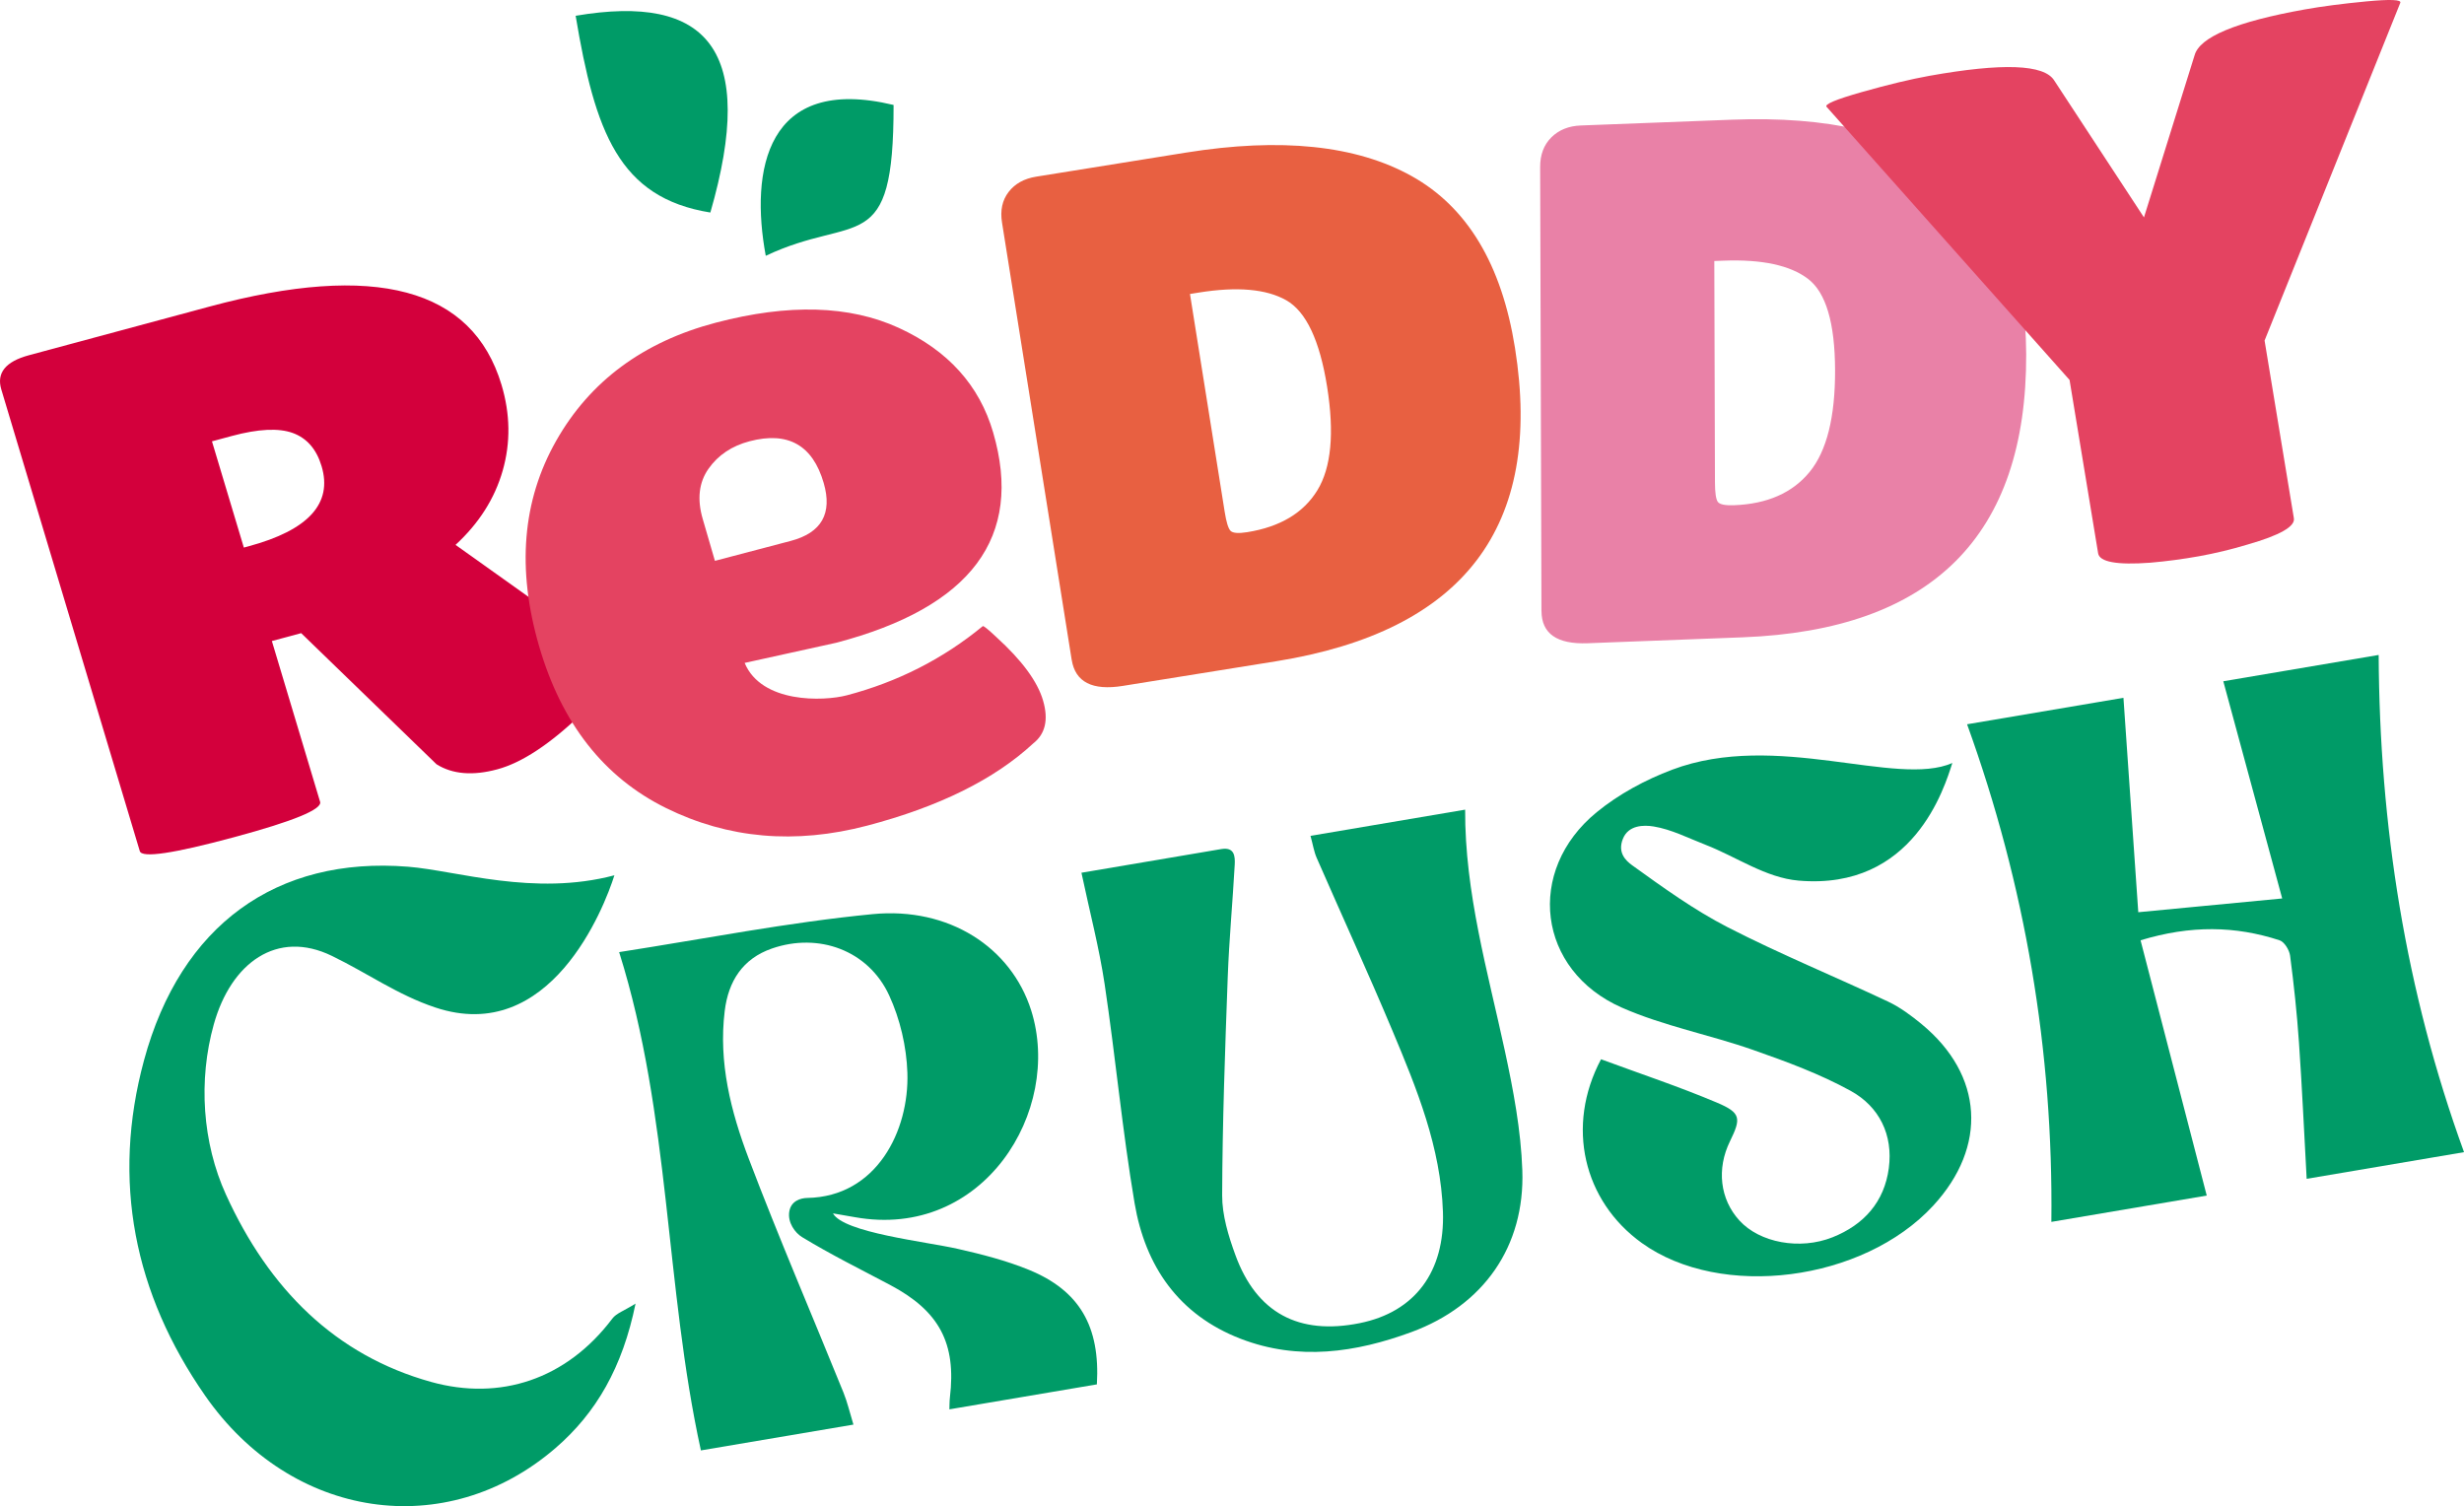
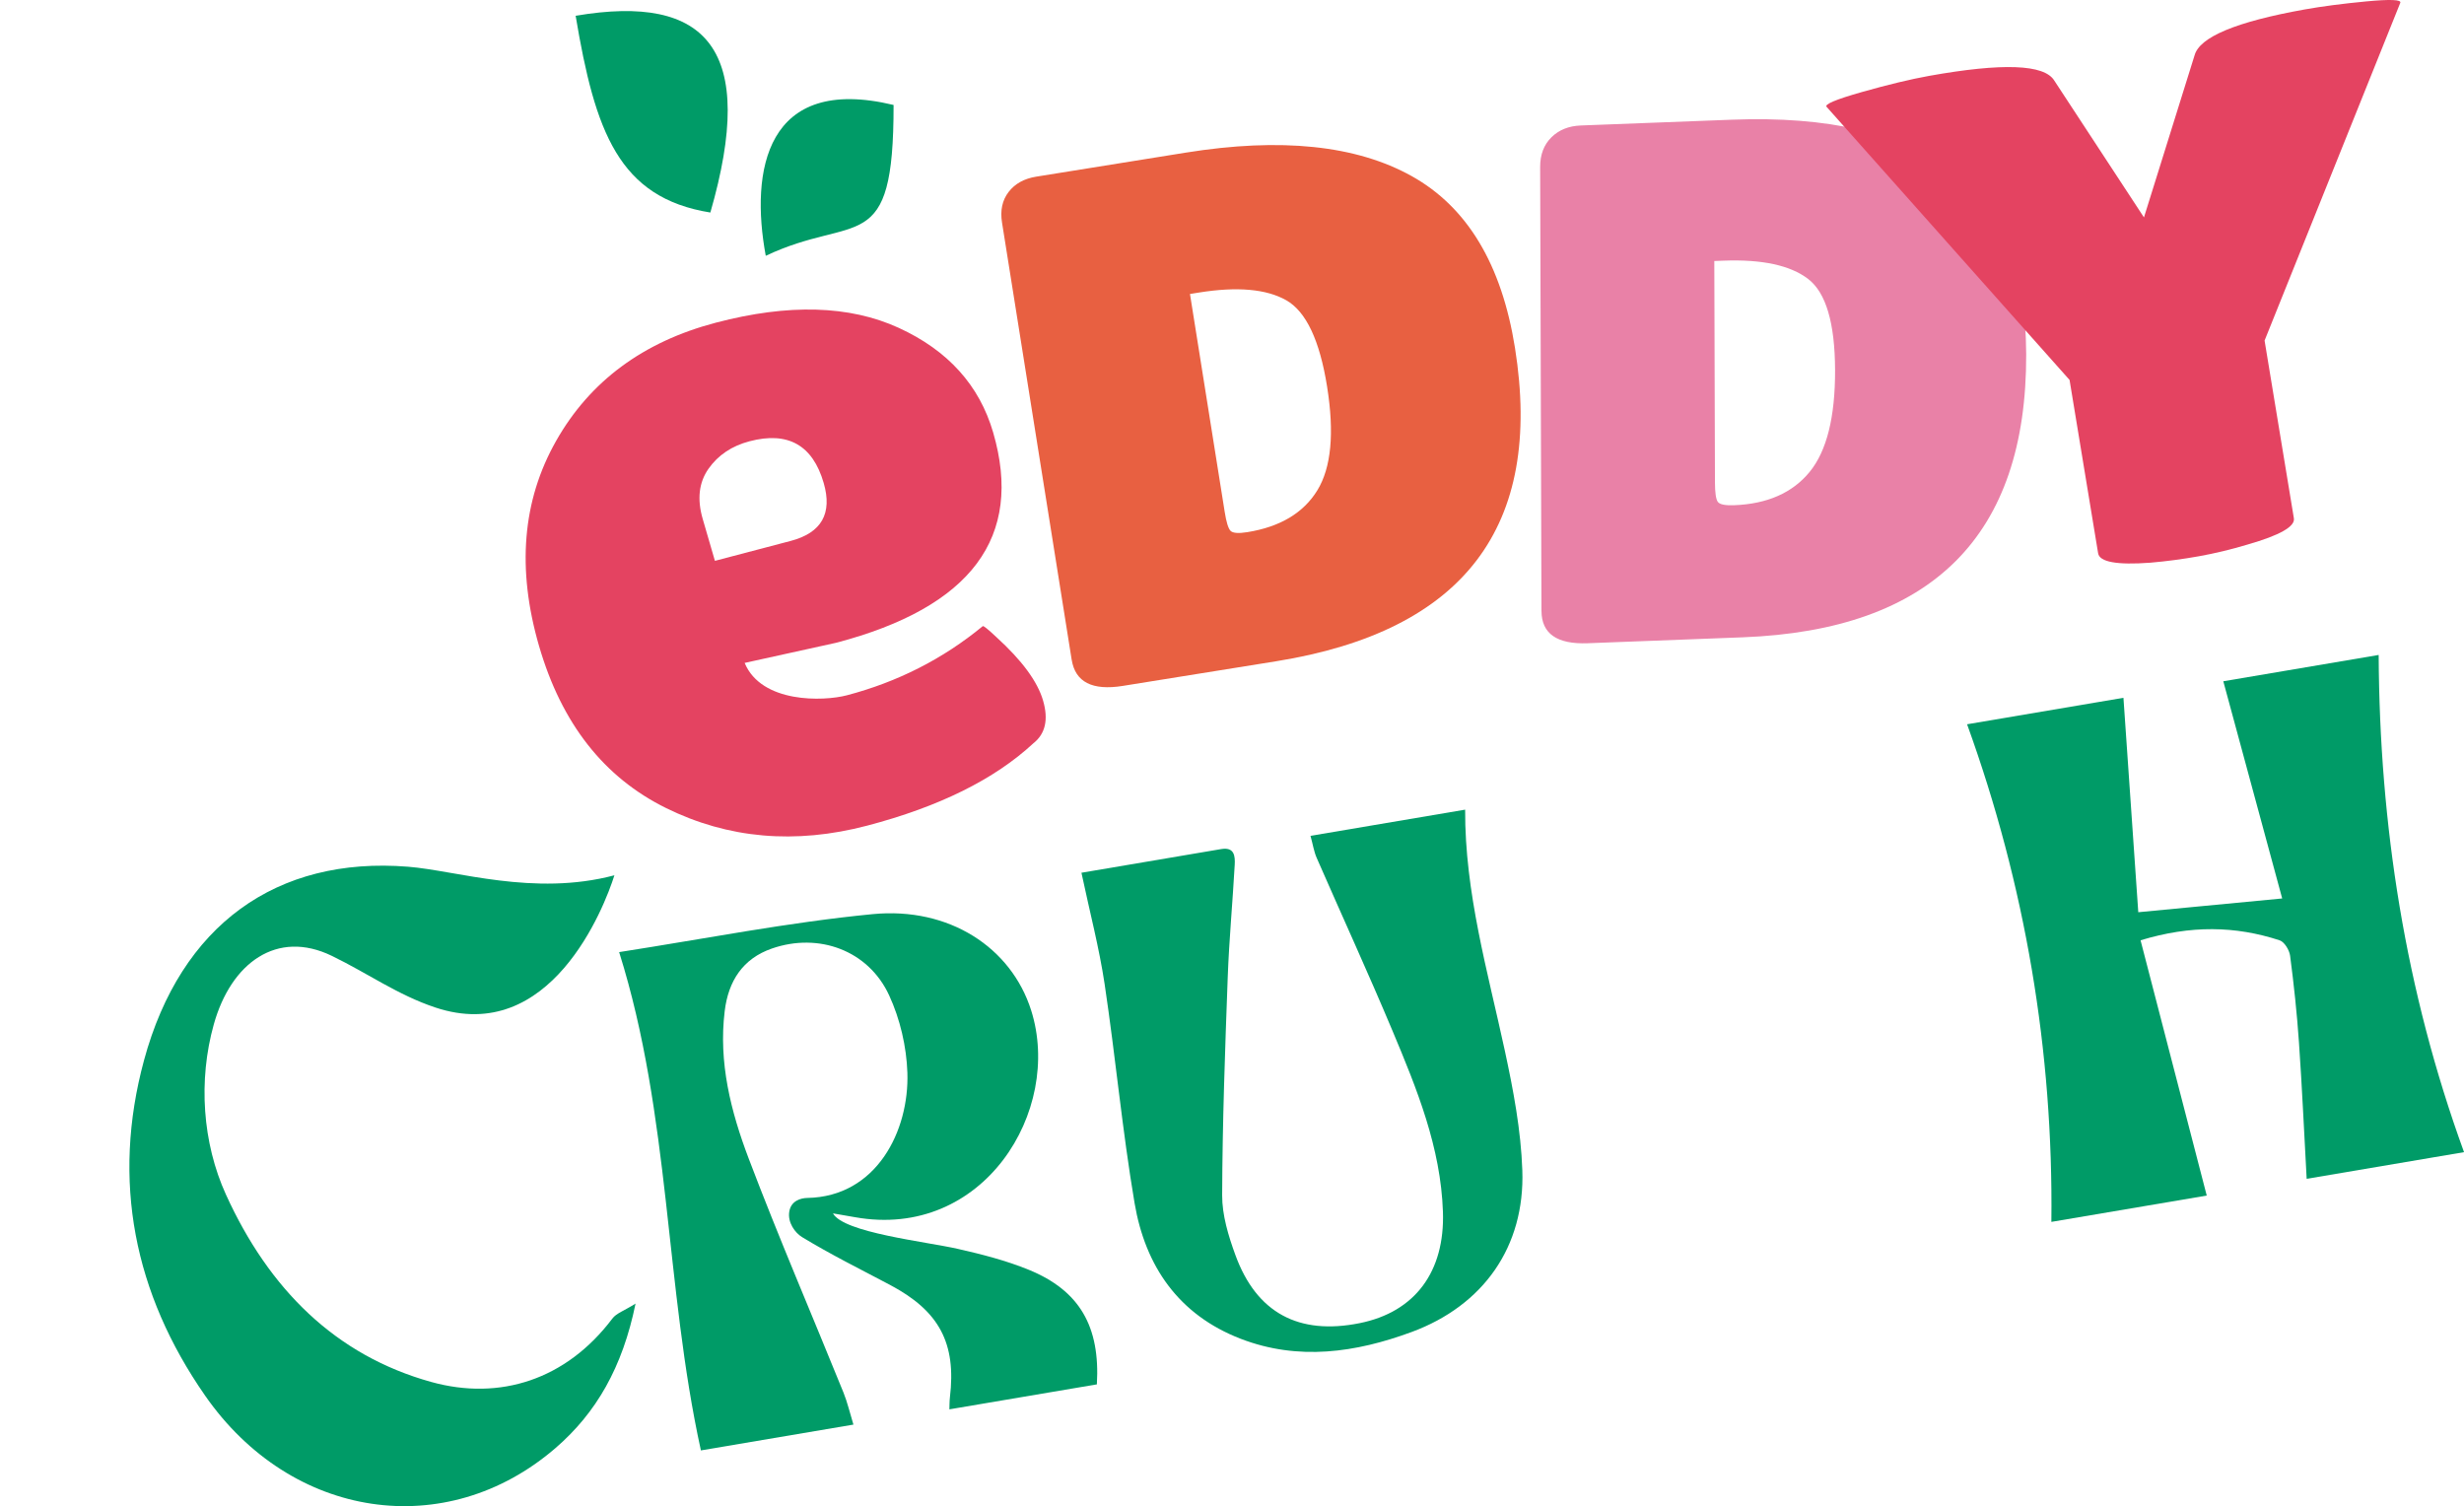
<svg xmlns="http://www.w3.org/2000/svg" id="Calque_2" data-name="Calque 2" viewBox="0 0 940.15 574.67">
  <defs>
    <style>      .cls-1 {        fill: #009b67;      }      .cls-2 {        fill: #e981a7;      }      .cls-3 {        fill: #d3003c;      }      .cls-4 {        fill: #e86041;      }      .cls-5 {        fill: #e44361;      }    </style>
  </defs>
  <g id="Textes">
    <g>
      <g>
        <path class="cls-4" d="M408.9,251.73l-26.58-166.83c-.74-4.63.1-8.52,2.53-11.67,2.42-3.14,5.91-5.08,10.48-5.82l57.14-9.18c36.27-5.82,65-2.83,86.18,8.97,21.18,11.81,34.32,33.65,39.4,65.54,10.87,68.22-19.51,108.07-91.14,119.57l-58.51,9.4c-11.63,1.87-18.13-1.46-19.49-9.99ZM454.04,112.17l13.25,83.14c.62,3.89,1.35,6.29,2.2,7.2.85.91,2.98,1.09,6.4.54,12.54-2.01,21.46-7.34,26.76-15.99,5.29-8.64,6.53-21.81,3.71-39.52-2.82-17.7-8.03-28.7-15.61-32.99-7.59-4.29-18.68-5.27-33.28-2.93l-3.42.55Z" />
-         <path class="cls-3" d="M122.14,305.92c.86,2.88-10.12,7.4-32.96,13.55-23.08,6.22-35.03,7.98-35.84,5.28L.5,148.6c-1.89-6.3,1.61-10.65,10.51-13.05l68.88-18.56c63.23-17.04,100.38-7.09,111.46,29.83,3.35,11.17,3.5,22.08.46,32.73-3.04,10.65-9.04,20.1-18,28.35l62.46,44.49c-.63,4.84-5.39,11.48-14.3,19.91-12.1,11.63-22.84,18.71-32.22,21.24-9.38,2.53-17.11,1.88-23.19-1.93l-51.65-50.03-11.18,3.01,18.4,61.33ZM80.88,168.41l12.16,40.52,1.8-.49c22.84-6.15,32.13-16.35,27.86-30.58-1.94-6.48-5.62-10.7-11.01-12.66-5.4-1.95-13.14-1.57-23.24,1.15l-7.57,2.04Z" />
        <path class="cls-5" d="M394.25,283.64c-14.81,13.72-35.94,24.18-63.39,31.39-27.45,7.21-53.02,4.97-76.73-6.72-23.71-11.69-39.85-32.27-48.43-61.74-8.58-29.47-6.42-55.59,6.5-78.37,12.91-22.77,33.24-37.8,60.96-45.09,27.72-7.28,50.97-6.62,69.75,1.98,18.77,8.61,30.78,21.91,36.03,39.91,11.64,39.95-8.33,66.7-59.9,80.25l-34.92,7.69c6.44,15.47,30.09,14.69,38.97,12.36,19.4-5.1,36.7-13.89,51.86-26.37.2-.32,1.95,1.08,5.25,4.19,9.74,8.86,15.68,16.92,17.79,24.2,2.12,7.28.86,12.71-3.75,16.32ZM314.27,184.24c-4.2-14.43-13.63-19.72-28.26-15.88-6.79,1.78-12.01,5.29-15.68,10.5-3.67,5.22-4.4,11.61-2.2,19.16l4.65,15.97,28.92-7.6c11.78-3.1,15.98-10.48,12.57-22.16Z" />
        <path class="cls-2" d="M588.15,233.13l-.5-169.41c-.01-4.7,1.41-8.47,4.29-11.32,2.87-2.84,6.61-4.35,11.22-4.52l57.71-2.21c36.63-1.4,64.46,5.06,83.51,19.39,19.05,14.33,28.62,37.69,28.72,70.06.21,69.27-35.86,105.29-108.19,108.05l-59.09,2.26c-11.75.45-17.63-3.65-17.66-12.31ZM654.1,99.59l.25,84.42c.01,3.95.37,6.43,1.06,7.44.69,1.01,2.77,1.45,6.22,1.32,12.67-.48,22.28-4.71,28.82-12.68,6.54-7.97,9.79-20.94,9.73-38.91s-3.49-29.56-10.3-34.76c-6.81-5.2-17.59-7.52-32.33-6.96l-3.45.13Z" />
        <path class="cls-5" d="M837.34,21.14c1.88-7.01,15.9-12.86,42.05-17.54,6.59-1.18,14.44-2.2,23.54-3.07,9.1-.86,13.41-.68,12.91.55l-51.78,128.86,11.18,67.81c.52,3.15-5.37,6.5-17.66,10.02-6.25,1.88-12.43,3.37-18.57,4.47-6.14,1.1-12.33,1.92-18.56,2.46-12.72.94-19.35-.26-19.9-3.59l-10.9-66.14-92.66-104.16c-1.09-.95,3.39-2.85,13.45-5.7,10.06-2.85,18.62-4.9,25.67-6.17,27.97-5,43.86-4.41,47.69,1.77l34.24,52.24,19.3-61.82Z" />
      </g>
      <g>
        <g>
          <path class="cls-1" d="M271.04,81.09c-34.97-5.61-44.01-30.89-51.4-75.07,50.44-8.56,69.32,12.98,51.4,75.07Z" />
          <path class="cls-1" d="M292.18,97.6c34.53-16.34,48.85,1.29,48.77-57.55-48.77-11.7-54.79,25.1-48.77,57.55Z" />
        </g>
        <path class="cls-1" d="M782.71,466.19c.74-65.23-9.93-128.31-32.16-189.84,20.87-3.53,39.71-6.72,59.66-10.1,1.91,27.61,3.78,54.69,5.66,81.81,18.69-1.79,36.05-3.45,54.91-5.25-7.53-27.77-14.92-55.03-22.47-82.87,19.19-3.25,38.05-6.44,59.28-10.04.32,64.84,10.16,128.08,32.57,189.71-20.99,3.55-40.07,6.78-60.04,10.17-.97-17.62-1.75-34.84-2.94-52.02-.76-11.06-1.94-22.1-3.38-33.09-.28-2.17-2.18-5.3-4.02-5.9-16.87-5.5-33.87-5.82-53.04,0,8.46,32.62,16.77,64.7,25.25,97.4-19.29,3.27-38.34,6.49-59.27,10.04Z" />
        <path class="cls-1" d="M418.53,528.21c-18.83,3.19-37.24,6.31-56.29,9.53.07-1.65.03-3.09.2-4.51,2.49-20.76-4.06-33.04-22.87-42.98-11.24-5.94-22.65-11.61-33.49-18.2-2.75-1.67-5.6-5.58-4.93-9.75.68-4.17,4.4-5.17,6.87-5.22,26.54-.48,38.92-25.72,38.2-47.75-.33-9.97-2.79-20.52-6.97-29.57-7.92-17.15-26.85-24.05-44.72-17.85-11.17,3.87-16.62,12.46-18.01,23.83-2.42,19.64,2.34,38.37,9.15,56.31,11.39,30.02,24.11,59.53,36.17,89.3,1.5,3.71,2.4,7.67,3.79,12.21-19.74,3.34-38.77,6.57-58.2,9.85-13.72-62.55-11.58-127.73-31.13-189.92-.38.43-.1-.2.26-.26,32.12-4.98,64.12-11.32,96.43-14.44,29.14-2.81,52.84,12.71,60.45,36.7,12.13,38.24-18.22,87.7-67.25,78.93-2.79-.5-5.58-.97-8.37-1.45,4.07,7.36,35.21,10.73,47.59,13.53,9.2,2.08,18.47,4.45,27.17,8.01,19.33,7.92,27.22,21.57,25.94,43.67Z" />
-         <path class="cls-1" d="M610.87,404.16c14.96,5.53,29.83,10.46,44.21,16.54,9.2,3.89,9.31,5.95,5.01,14.73-5.18,10.57-3.82,22.12,3.56,30.23,7.75,8.52,23.09,11.39,35.56,6.43,12-4.78,19.75-13.5,21.47-26.34,1.7-12.75-3.64-23.53-14.55-29.53-11.72-6.45-24.52-11.16-37.21-15.61-16.57-5.81-34.15-9.12-50.12-16.16-32.19-14.19-36.89-52.23-9.55-74.57,8.41-6.87,18.51-12.33,28.78-16.2,39.76-14.97,85.45,6.83,106.89-2.55-2.99,9.29-14.79,48.67-58.67,44.87-12.59-1.09-23.69-9.09-35.54-13.68-6.55-2.54-12.99-5.88-19.79-6.98-3.7-.6-9.57-.58-11.69,4.69-2.12,5.27,1.01,8.3,3.54,10.13,11.76,8.47,23.65,17.07,36.5,23.67,19.96,10.24,40.8,18.76,61.12,28.33,4.6,2.17,8.84,5.33,12.79,8.58,23.58,19.42,25.27,46.68,4.47,69.26-26.72,29-81.06,35.97-111.22,14.27-22.25-16.01-29.13-44.58-15.54-70.12Z" />
        <path class="cls-1" d="M412.63,333c17.57-2.98,35.44-5.99,53.31-9.03,5.1-.87,5.35,2.71,5.17,6.01-.79,14.27-2.13,28.52-2.66,42.8-1.02,27.74-2.03,55.5-2.13,83.25-.03,7.62,2.39,15.54,5.05,22.83,8.05,22.1,24.2,30.67,47.44,25.99,21.12-4.25,32.51-19.65,31.75-42.46-.83-24.61-9.94-46.92-19.25-69.09-9.29-22.14-19.31-43.97-28.92-65.97-1.05-2.41-1.45-5.09-2.36-8.41,20-3.39,39.3-6.65,59-9.99-.12,31.71,8.6,61.65,15.15,91.99,3.24,15.01,6.14,30.34,6.67,45.62,1.01,29.11-14.8,51.58-42.31,61.72-21.26,7.83-43.13,11.03-65.1,2.58-23.76-9.14-36.47-27.76-40.54-51.79-4.69-27.72-7.26-55.78-11.43-83.6-2.08-13.85-5.67-27.47-8.84-42.44Z" />
        <path class="cls-1" d="M242.5,497.37c-4.98,24.39-15.03,41.76-30.55,55.15-41.73,36-100.8,27.3-133.72-20.06-27.03-38.88-35.76-81.86-23.27-127.94,13.99-51.57,50.57-77.84,100.75-73.82,18.5,1.48,48,11.42,78.72,3.27-3.92,12.43-24.47,65.09-68.36,50.43-14.37-4.79-25.68-13.01-39.48-19.7-20.88-10.12-38.42,2.61-45.01,26.14-5.99,21.4-4.34,45.23,4.63,64.95,16.43,36.1,41.81,61.36,78.32,71.5,26.19,7.27,51.54-.87,69.12-24.19,1.53-2.04,4.38-2.9,8.85-5.71Z" />
      </g>
    </g>
  </g>
</svg>